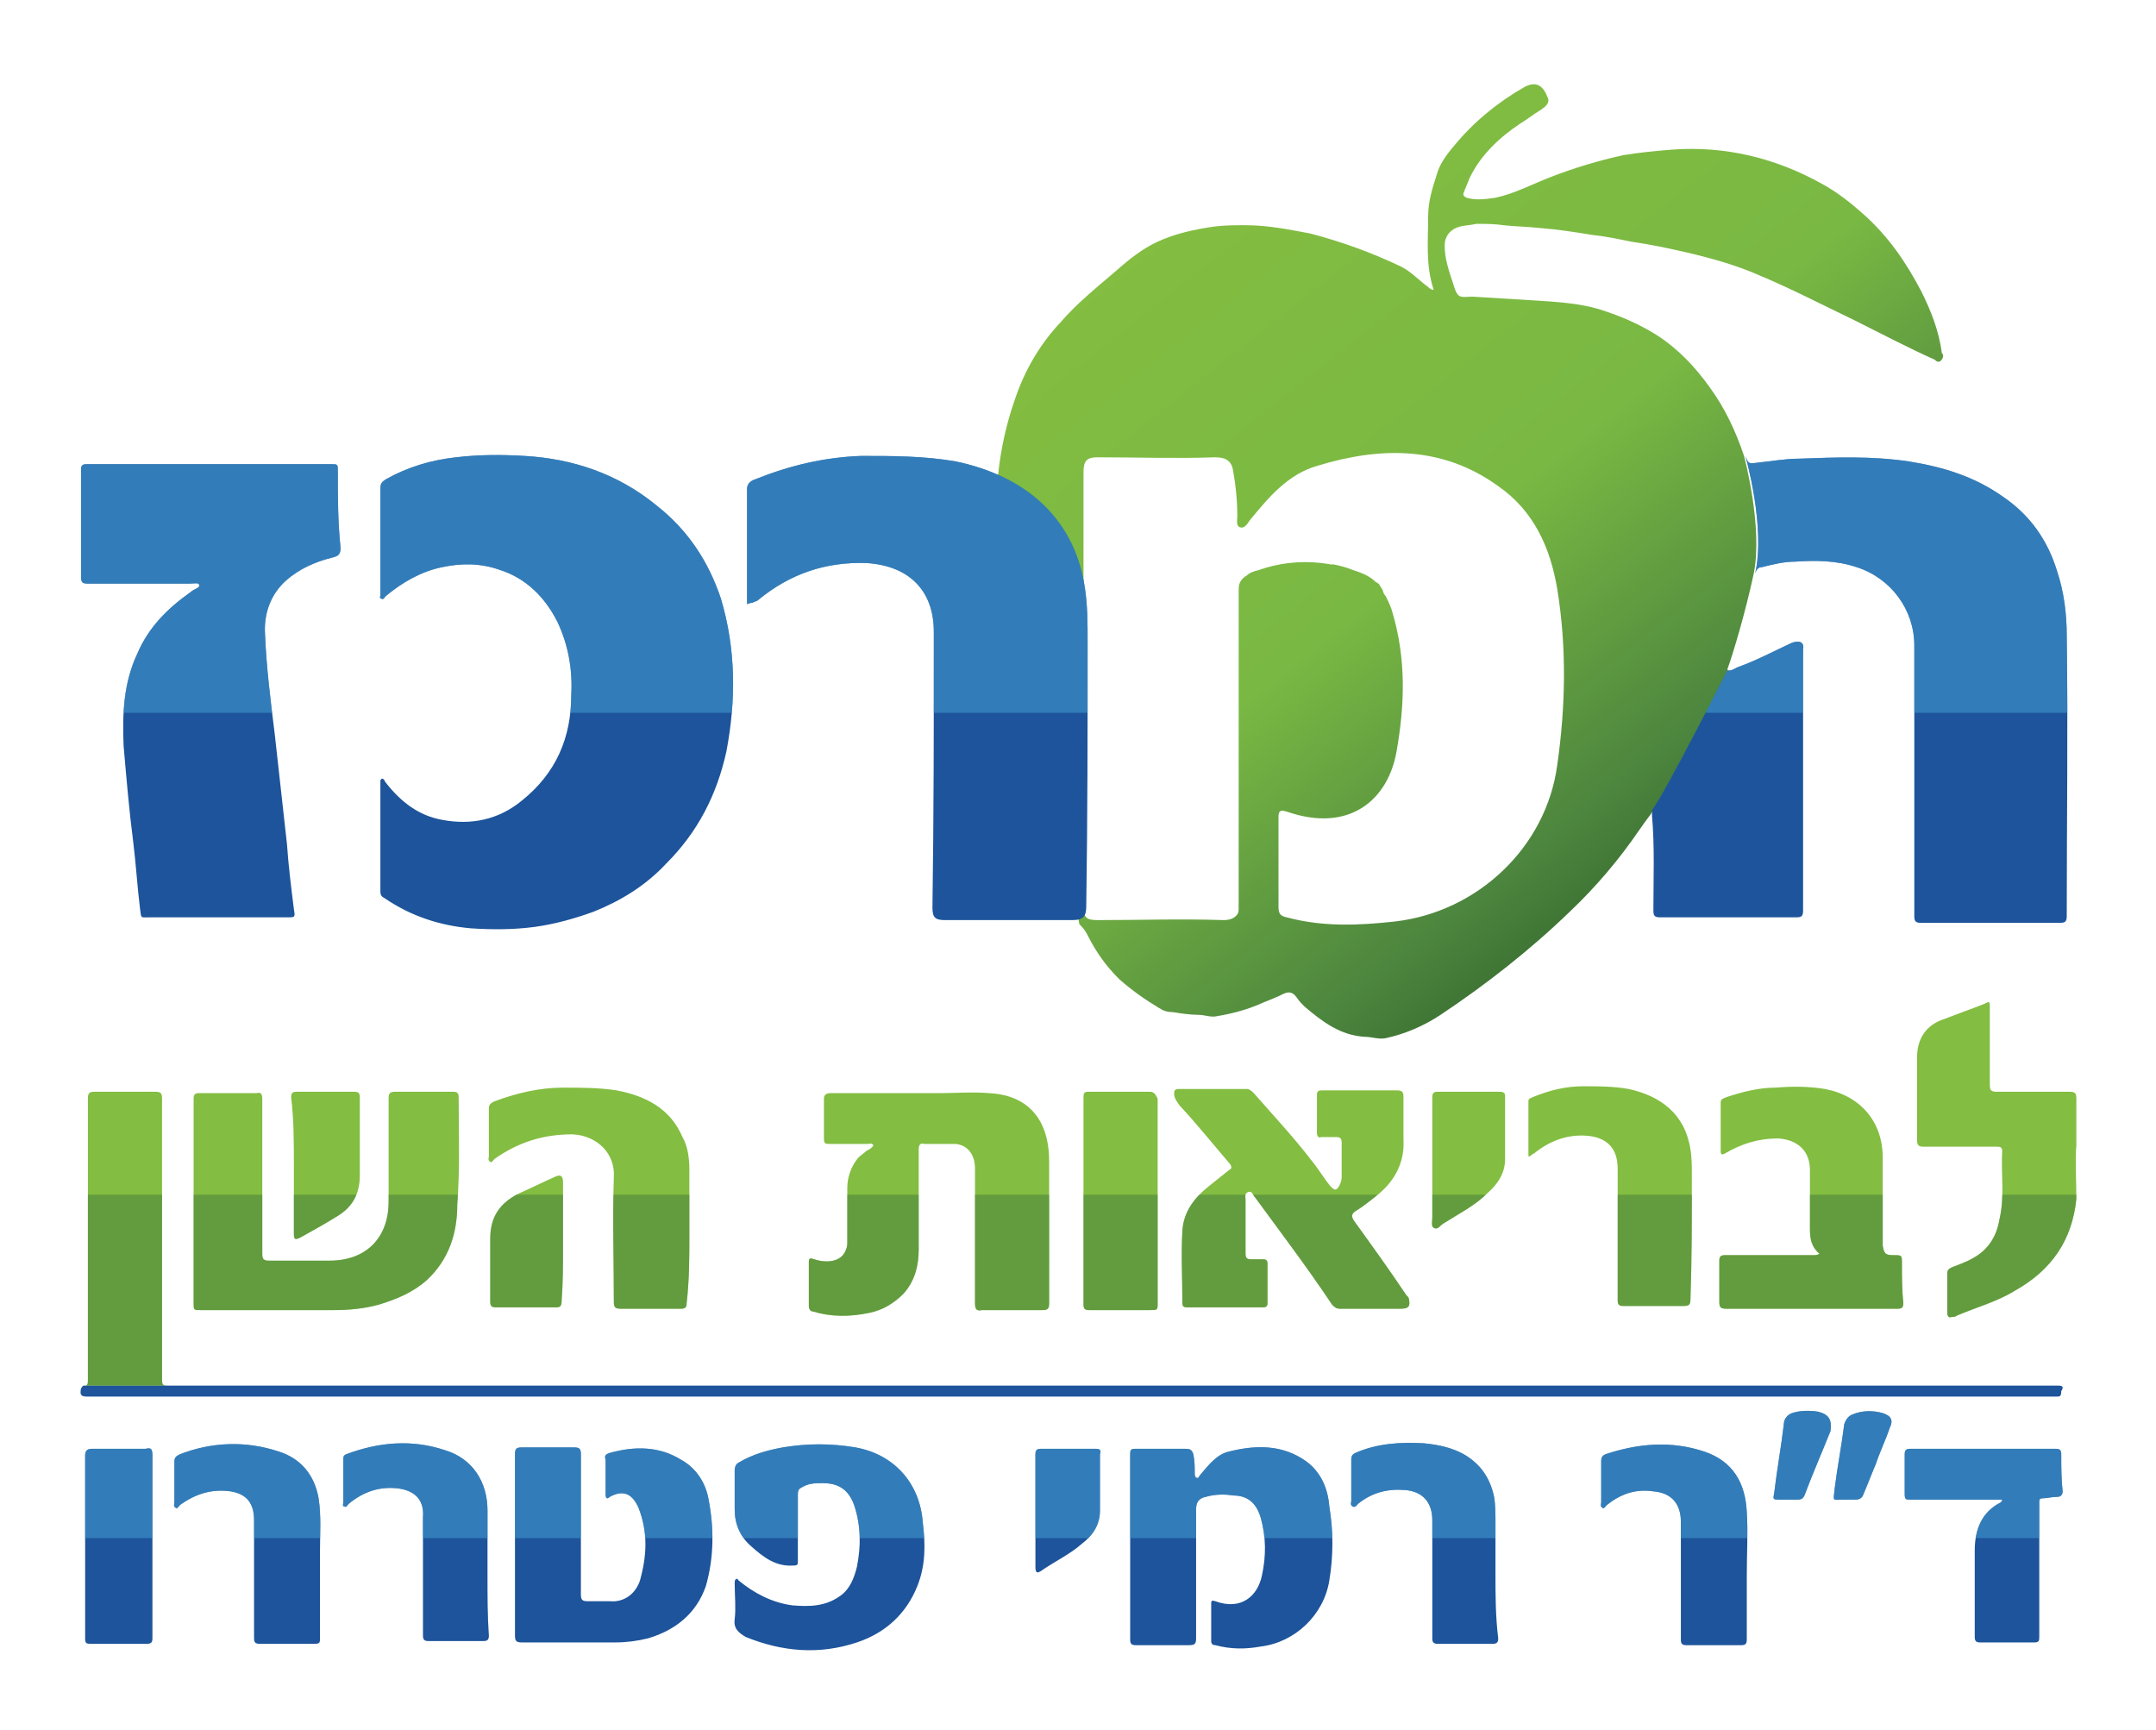
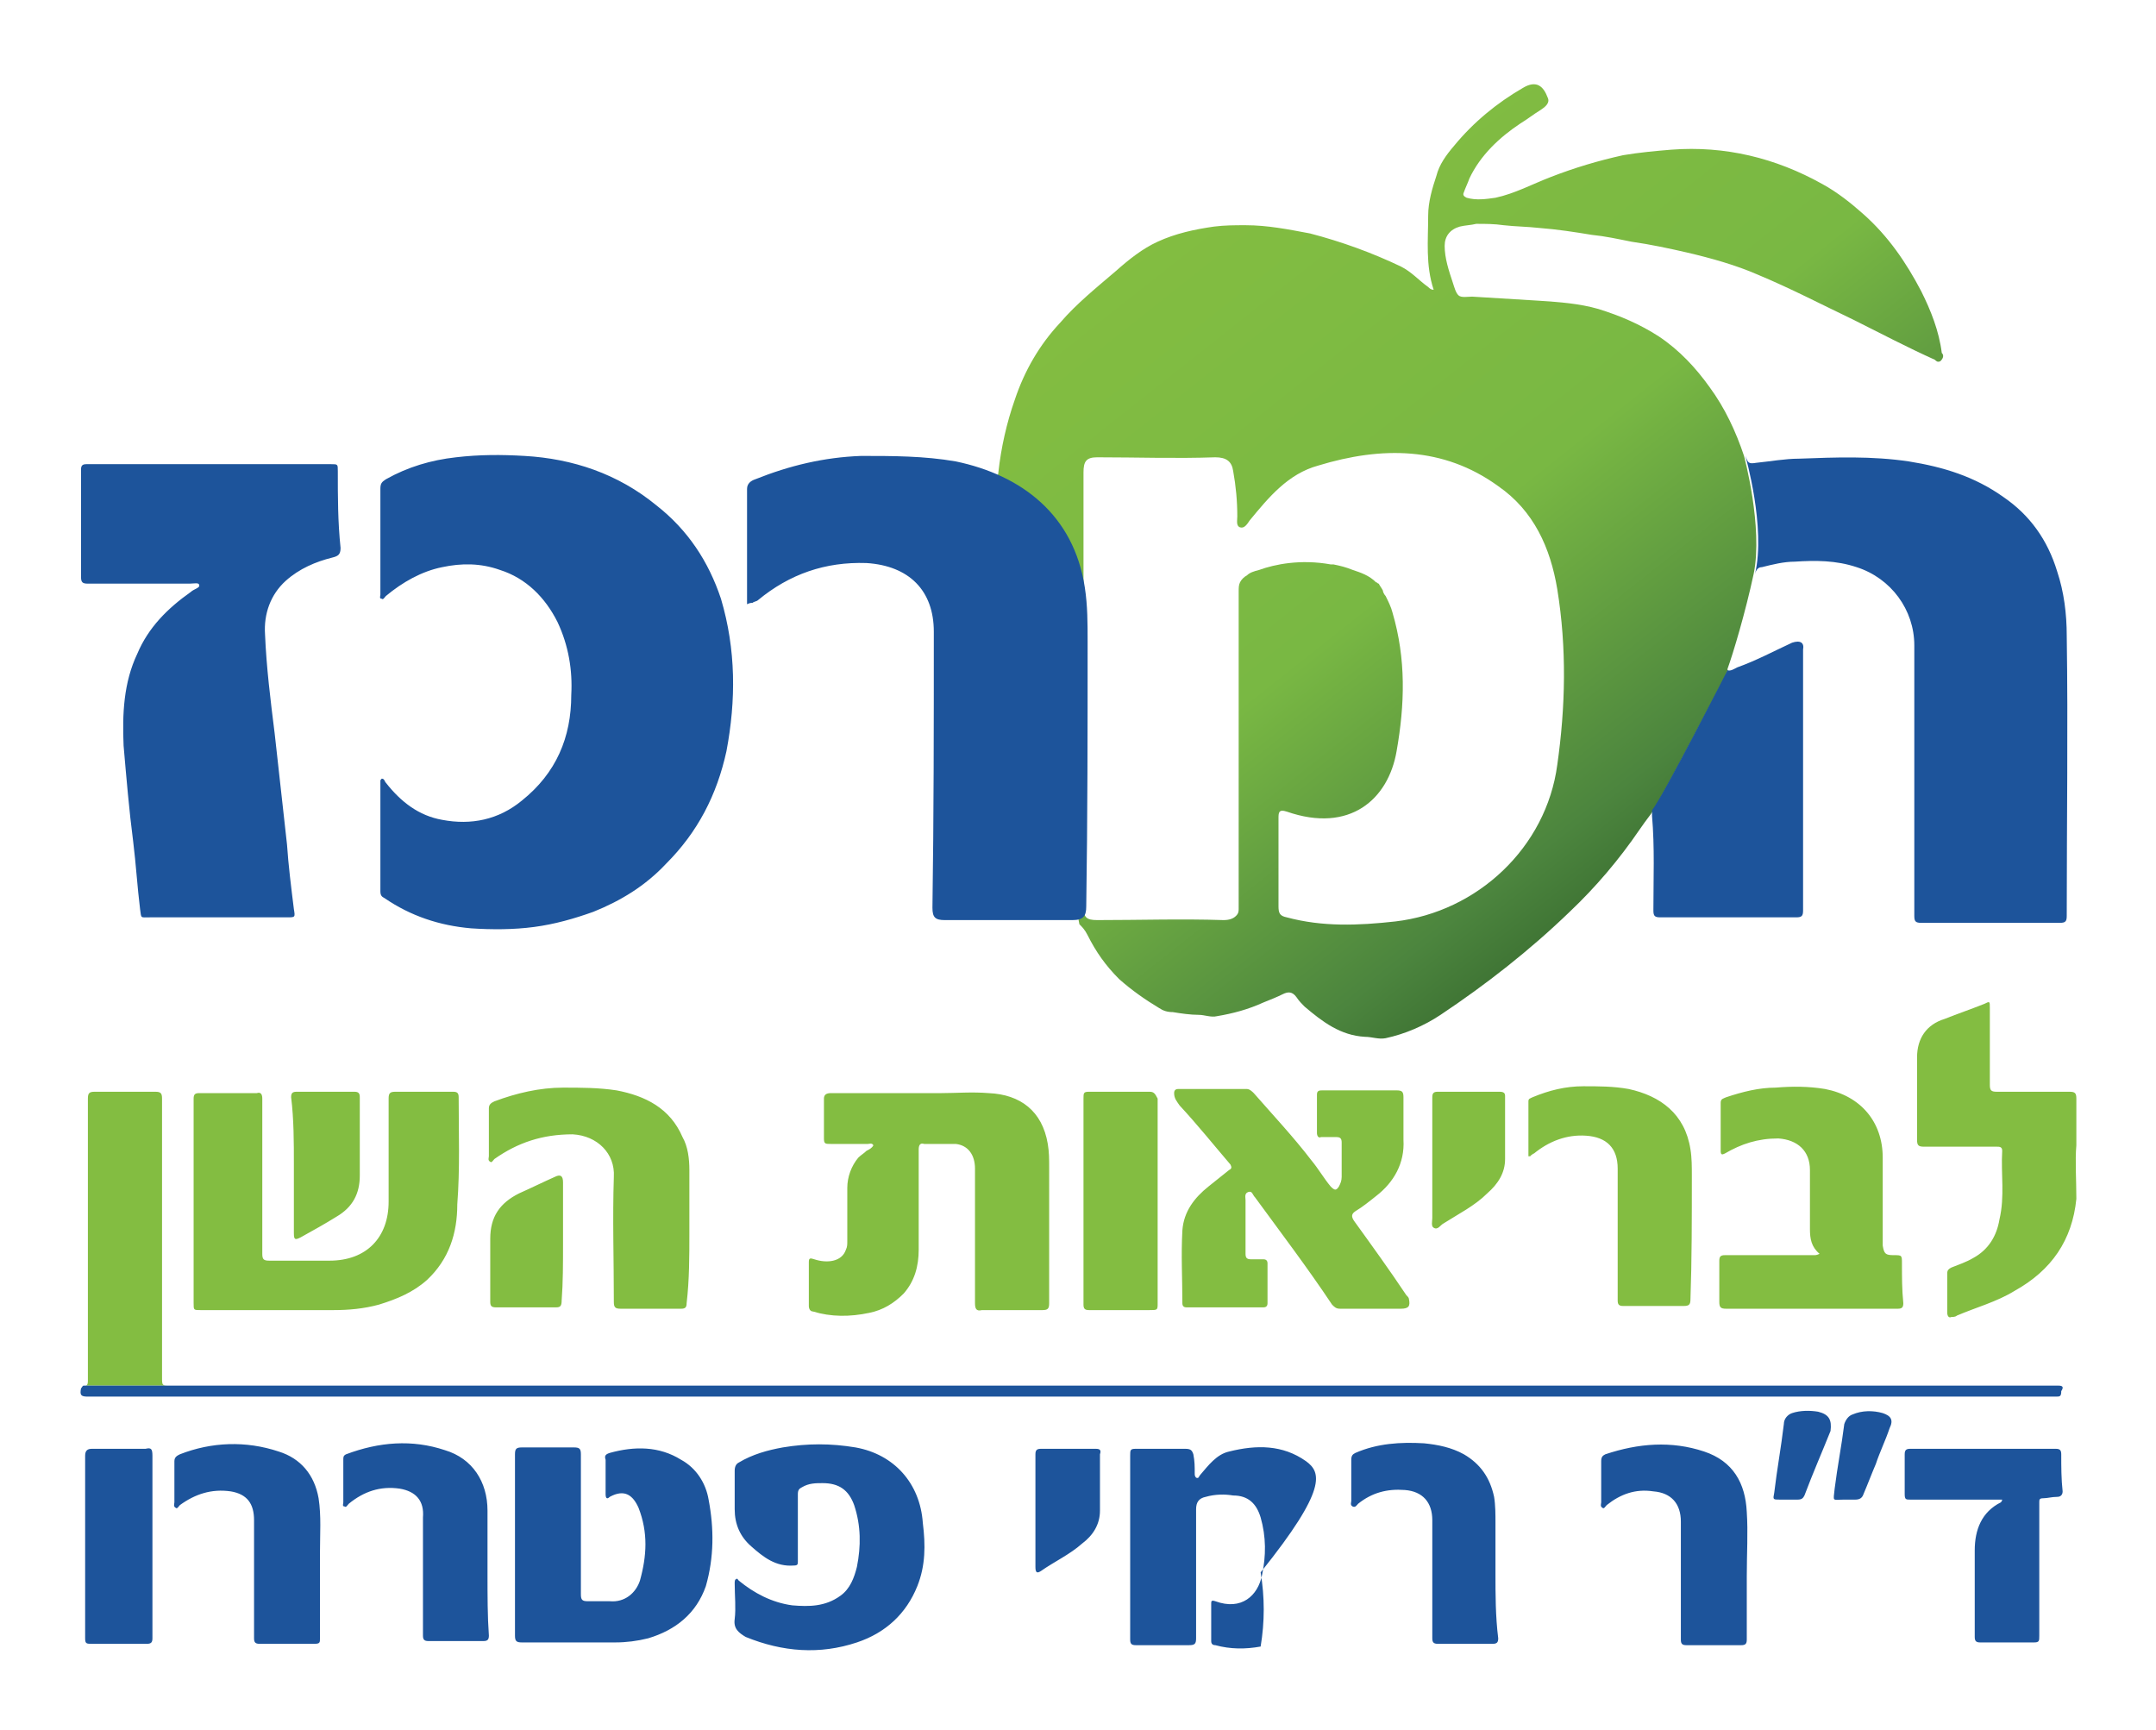
<svg xmlns="http://www.w3.org/2000/svg" xmlns:xlink="http://www.w3.org/1999/xlink" version="1.1" id="Layer_1" x="0px" y="0px" width="157px" height="126px" viewBox="83.5 -15 157 126" enable-background="new 83.5 -15 157 126" xml:space="preserve">
  <g>
-     <path fill="#1D549B" d="M119,99.6c0-1.5,0-3,0-4.6c0-2.1-1.1-3.8-3.1-4.4c-2.4-0.8-4.8-0.6-7.2,0.3c-0.2,0.1-0.2,0.2-0.2,0.4   c0,1,0,2.1,0,3.1c0,0.1-0.1,0.3,0.1,0.3c0.1,0.1,0.2-0.1,0.3-0.2c1.1-0.9,2.3-1.3,3.7-1.1c1.2,0.2,1.8,0.9,1.7,2.1   c0,2.9,0,5.7,0,8.6c0,0.3,0.1,0.4,0.4,0.4c1.3,0,2.7,0,4,0c0.3,0,0.4-0.1,0.4-0.4C119,102.7,119,101.2,119,99.6z M163.3,90.5   c-1.3,0-2.6,0-4,0c-0.3,0-0.4,0.1-0.4,0.4c0,1.3,0,2.7,0,4c0,1.4,0,2.8,0,4.2c0,0.4,0.1,0.5,0.4,0.3c1-0.7,2.1-1.2,3-2   c0.8-0.6,1.3-1.4,1.3-2.4c0-1.4,0-2.7,0-4.1C163.7,90.6,163.6,90.5,163.3,90.5z M133.1,91.3c-1.6-1-3.4-1-5.2-0.5   c-0.3,0.1-0.4,0.2-0.3,0.5c0,0.8,0,1.7,0,2.5c0,0.3,0.1,0.4,0.3,0.2c1.1-0.6,1.7-0.1,2.1,0.8c0.7,1.8,0.6,3.5,0.1,5.3   c-0.3,0.9-1.1,1.6-2.2,1.5c-0.5,0-1,0-1.6,0c-0.4,0-0.5-0.1-0.5-0.5c0-3.4,0-6.8,0-10.2c0-0.4-0.1-0.5-0.5-0.5c-1.3,0-2.6,0-3.8,0   c-0.4,0-0.5,0.1-0.5,0.5c0,2.2,0,4.4,0,6.6c0,2.2,0,4.4,0,6.6c0,0.4,0.1,0.5,0.5,0.5c2.3,0,4.6,0,6.8,0c0.8,0,1.6-0.1,2.4-0.3   c2-0.6,3.5-1.8,4.2-3.8c0.6-2.1,0.6-4.2,0.2-6.3C134.9,93,134.2,91.9,133.1,91.3z M145.8,90.4c-1.8-0.3-3.5-0.3-5.3,0   c-1.1,0.2-2.2,0.5-3.2,1.1c-0.2,0.1-0.3,0.3-0.3,0.6c0,0.9,0,1.9,0,2.8c0,1.1,0.4,2,1.2,2.7c0.9,0.8,1.8,1.5,3.1,1.4   c0.3,0,0.3-0.1,0.3-0.3c0-0.8,0-1.6,0-2.5c0-0.8,0-1.6,0-2.4c0-0.3,0.1-0.4,0.3-0.5c0.5-0.3,1-0.3,1.5-0.3c1.2,0,1.9,0.5,2.3,1.6   c0.5,1.5,0.5,3,0.2,4.5c-0.2,0.8-0.5,1.6-1.2,2.1c-1.1,0.8-2.3,0.8-3.5,0.7c-1.5-0.2-2.8-0.9-3.9-1.8c-0.1-0.1-0.1-0.2-0.2-0.1   c-0.1,0-0.1,0.2-0.1,0.3c0,0.9,0.1,1.8,0,2.6c-0.1,0.7,0.3,1,0.8,1.3c0,0,0,0,0,0c2.7,1.1,5.4,1.3,8.1,0.4c2.1-0.7,3.6-2.1,4.4-4.1   c0.6-1.5,0.6-3,0.4-4.6C150.5,93,148.6,90.9,145.8,90.4z M94.1,90.5c-1.3,0-2.6,0-3.9,0c-0.3,0-0.5,0.1-0.5,0.5c0,4.4,0,8.9,0,13.3   c0,0.4,0.1,0.4,0.5,0.4c1.3,0,2.6,0,4,0c0.3,0,0.4-0.1,0.4-0.4c0-2.2,0-4.4,0-6.6c0-2.2,0-4.4,0-6.7C94.6,90.5,94.5,90.4,94.1,90.5   z M106.7,94.1c-0.3-1.7-1.3-2.9-2.9-3.4c-2.4-0.8-4.9-0.7-7.2,0.2c-0.2,0.1-0.4,0.2-0.4,0.5c0,1,0,2,0,3c0,0.1-0.1,0.3,0.1,0.4   c0.1,0.1,0.2-0.1,0.3-0.2c1.1-0.8,2.3-1.2,3.7-1c1.2,0.2,1.7,0.9,1.7,2.1c0,2.9,0,5.7,0,8.6c0,0.3,0.1,0.4,0.4,0.4c1.3,0,2.6,0,4,0   c0.4,0,0.4-0.1,0.4-0.4c0-1.5,0-3.1,0-4.6c0-0.5,0-1,0-1.6C106.8,96.7,106.9,95.4,106.7,94.1z M215.9,87.8   c-0.6-0.1-1.3-0.1-1.9,0.1c-0.3,0.1-0.6,0.4-0.6,0.8c-0.2,1.7-0.5,3.3-0.7,5c-0.1,0.5-0.1,0.5,0.4,0.5c0.2,0,0.4,0,0.6,0   c0.2,0,0.4,0,0.7,0c0.3,0,0.4-0.1,0.5-0.3c0.6-1.6,1.3-3.2,1.9-4.7C216.9,88.4,216.7,88,215.9,87.8z M220.6,87.9   c-0.7-0.2-1.5-0.2-2.2,0.1c-0.3,0.1-0.5,0.4-0.6,0.7c-0.2,1.6-0.5,3.1-0.7,4.7c-0.1,1-0.2,0.8,0.7,0.8c0.1,0,0.2,0,0.2,0   c0.2,0,0.4,0,0.6,0c0.3,0,0.5-0.1,0.6-0.4c0.3-0.7,0.6-1.5,0.9-2.2c0.3-0.9,0.7-1.7,1-2.6C221.4,88.4,221.2,88.1,220.6,87.9z    M233.6,90.9c0-0.3-0.1-0.4-0.4-0.4c-3.5,0-7.1,0-10.6,0c-0.3,0-0.4,0.1-0.4,0.4c0,1,0,1.9,0,2.9c0,0.4,0.1,0.4,0.4,0.4   c2.1,0,4.2,0,6.3,0c0.1,0,0.3,0,0.4,0c0,0.1-0.1,0.2-0.1,0.2c-1.4,0.7-1.9,2-1.9,3.5c0,2.1,0,4.2,0,6.3c0,0.3,0.1,0.4,0.4,0.4   c1.3,0,2.6,0,3.9,0c0.4,0,0.4-0.1,0.4-0.5c0-2.8,0-5.6,0-8.4c0-0.4,0-0.9,0-1.3c0-0.2,0-0.3,0.3-0.3c0.3,0,0.6-0.1,1-0.1   c0.3,0,0.4-0.2,0.4-0.4C233.6,92.7,233.6,91.8,233.6,90.9z M210.7,95.1c-0.1-2.1-1-3.7-3.1-4.4c-2.4-0.8-4.8-0.6-7.2,0.2   c-0.2,0.1-0.3,0.2-0.3,0.5c0,1,0,2,0,3c0,0.1-0.1,0.3,0.1,0.4c0.1,0.1,0.2-0.1,0.3-0.2c1-0.8,2.1-1.2,3.4-1c1.3,0.1,2,0.9,2,2.2   c0,2.9,0,5.7,0,8.6c0,0.3,0.1,0.4,0.4,0.4c1.3,0,2.7,0,4,0c0.3,0,0.4-0.1,0.4-0.4c0-1.5,0-3.1,0-4.6   C210.7,98.1,210.8,96.6,210.7,95.1z M178.6,91.4c-1.7-1.2-3.6-1.2-5.6-0.7c-0.9,0.2-1.5,1-2.1,1.7c-0.1,0.1-0.1,0.3-0.3,0.2   c-0.1-0.1-0.1-0.2-0.1-0.3c0-0.5,0-0.9-0.1-1.4c-0.1-0.3-0.2-0.4-0.6-0.4c-1.2,0-2.4,0-3.6,0c-0.4,0-0.4,0.1-0.4,0.5   c0,2.2,0,4.4,0,6.7c0,2.2,0,4.4,0,6.7c0,0.3,0.1,0.4,0.4,0.4c1.3,0,2.6,0,3.9,0c0.4,0,0.5-0.1,0.5-0.5c0-3.1,0-6.3,0-9.4   c0-0.5,0.2-0.8,0.7-0.9c0.7-0.2,1.4-0.2,2-0.1c1.1,0,1.7,0.6,2,1.6c0.4,1.4,0.4,2.8,0.1,4.2c-0.3,1.5-1.5,2.6-3.4,1.9   c-0.3-0.1-0.3,0-0.3,0.2c0,0.9,0,1.8,0,2.7c0,0.2,0.1,0.3,0.3,0.3c1.1,0.3,2.2,0.3,3.3,0.1c2.5-0.3,4.6-2.3,5-4.8   c0.3-1.8,0.3-3.6,0-5.4C180.2,93.4,179.7,92.2,178.6,91.4z M192.4,99.6c0-1.2,0-2.4,0-3.7c0-0.6,0-1.3-0.1-1.9   c-0.3-1.4-1-2.4-2.2-3.1c-0.9-0.5-1.9-0.7-2.9-0.8c-1.7-0.1-3.4,0-5,0.7c-0.2,0.1-0.3,0.2-0.3,0.5c0,1,0,2,0,3   c0,0.1-0.1,0.3,0.1,0.4c0.2,0.1,0.3-0.1,0.4-0.2c1-0.8,2.1-1.1,3.4-1c1.3,0.1,2,0.9,2,2.2c0,2.9,0,5.7,0,8.6c0,0.3,0.1,0.4,0.4,0.4   c1.3,0,2.7,0,4,0c0.3,0,0.4-0.1,0.4-0.4C192.4,102.7,192.4,101.1,192.4,99.6z" />
-     <path fill="none" d="M209.3,33.9c0,0,0.1-0.2,0.1-0.4c0,0,0,0.1,0,0.1C209.3,33.6,209.3,33.7,209.3,33.9z" />
-     <path fill="none" d="M196.7,29.4c0,0,0-0.1,0-0.1c-0.3-0.3,0-0.8-0.3-1.2c-0.1-0.1,0-0.4-0.1-0.7c-0.1-0.3-0.2-0.5-0.3-0.8   c-0.2-0.7-0.4-1.4-0.7-2c-0.1-0.2-0.3-0.4-0.4-0.7c0-0.3-0.2-0.5-0.4-0.7c-0.6-0.8-1.1-1.6-1.9-2.2c-0.9-0.7-1.8-1.2-2.8-1.6   c-0.4-0.2-0.8-0.3-1.2-0.4c-0.4-0.1-0.9-0.2-1.3-0.3c-0.7-0.1-1.5-0.2-2.2-0.3c-0.8-0.1-1.6-0.1-2.4,0.1c-0.9,0.2-2,0.2-2.9,0.6   c-0.5,0.2-1,0.3-1.5,0.6c-0.9,0.5-1.8,1.2-2.5,2c-0.5,0.7-1.1,1.3-1.8,1.9c-0.3,0.2-0.4,0.1-0.5-0.1c-0.1-0.2-0.1-0.3-0.1-0.5   c0-0.3,0-0.6,0-0.9c-0.1-1-0.1-2-0.4-2.9c-0.1-0.4-0.2-0.6-0.6-0.6c-3.1,0-6.3,0-9.4,0c-0.5,0-0.5,0.1-0.5,0.5c0,5.3,0,10.6,0,15.9   c0,5.4,0,10.7,0,16.1c0,0.3,0.1,0.4,0.4,0.4c3.3,0,6.7,0,10,0c0.4,0,0.5-0.1,0.5-0.5c0-7.7,0-15.5,0-23.2c0-0.2,0-0.3,0.1-0.5   c0.4-0.6,0.9-0.9,1.5-1c0.2,0,0.5,0,0.7-0.1c0.6-0.1,1.1-0.4,1.7-0.4c1.1,0.1,2.2-0.1,3.3,0.2c1,0.3,2,0.5,2.7,1.2   c0.2,0.1,0.3,0.3,0.4,0.5c0.2,0.4,0.5,0.8,0.6,1.2c0.1,0.4,0.3,0.8,0.4,1.2c0.1,0.4,0.1,0.8,0.2,1.1c0.2,0.6-0.1,1.2,0.3,1.7   c-0.1,1.6,0.2,3.2-0.2,4.8c-0.1,0.4,0,0.9-0.1,1.3c-0.2,0.8-0.4,1.5-0.6,2.3c-0.3,0.8-0.9,1.4-1.5,2c-0.3,0.3-0.8,0.3-1,0.6   c-0.5,0.5-1.2,0.3-1.8,0.7c-0.7-0.2-1.5,0.1-2.2-0.1c-0.4-0.1-0.7-0.3-1.1-0.4c-0.1,0-0.1-0.2-0.3-0.2c-0.1,0.1-0.1,0.2-0.1,0.3   c0,2.2,0,4.4,0,6.5c0,0.4,0.2,0.5,0.5,0.6c0.4,0.1,0.8,0,1.1,0.1c0.5,0.2,1,0,1.5,0.4c1.6-0.1,3.2,0.2,4.8-0.2   c0.5-0.1,1-0.2,1.5-0.3c0.2,0,0.5,0,0.7-0.1c0.6-0.3,1.3-0.4,1.9-0.7c0.6-0.3,1.3-0.6,1.9-0.9c0.6-0.3,1.1-0.8,1.6-1.2   c1.1-0.9,1.9-2,2.6-3.2c0.2-0.4,0.5-0.8,0.7-1.3c0.3-0.7,0.4-1.4,0.8-2.1c0.1-0.2,0.2-0.5,0.2-0.7c0.1-0.5,0.1-1,0.2-1.5   c0.1-0.6,0.2-1.2,0.2-1.8c0-2.2,0-4.4,0-6.6C196.8,30.7,196.6,30.1,196.7,29.4z" />
+     <path fill="#1D549B" d="M119,99.6c0-1.5,0-3,0-4.6c0-2.1-1.1-3.8-3.1-4.4c-2.4-0.8-4.8-0.6-7.2,0.3c-0.2,0.1-0.2,0.2-0.2,0.4   c0,1,0,2.1,0,3.1c0,0.1-0.1,0.3,0.1,0.3c0.1,0.1,0.2-0.1,0.3-0.2c1.1-0.9,2.3-1.3,3.7-1.1c1.2,0.2,1.8,0.9,1.7,2.1   c0,2.9,0,5.7,0,8.6c0,0.3,0.1,0.4,0.4,0.4c1.3,0,2.7,0,4,0c0.3,0,0.4-0.1,0.4-0.4C119,102.7,119,101.2,119,99.6z M163.3,90.5   c-1.3,0-2.6,0-4,0c-0.3,0-0.4,0.1-0.4,0.4c0,1.3,0,2.7,0,4c0,1.4,0,2.8,0,4.2c0,0.4,0.1,0.5,0.4,0.3c1-0.7,2.1-1.2,3-2   c0.8-0.6,1.3-1.4,1.3-2.4c0-1.4,0-2.7,0-4.1C163.7,90.6,163.6,90.5,163.3,90.5z M133.1,91.3c-1.6-1-3.4-1-5.2-0.5   c-0.3,0.1-0.4,0.2-0.3,0.5c0,0.8,0,1.7,0,2.5c0,0.3,0.1,0.4,0.3,0.2c1.1-0.6,1.7-0.1,2.1,0.8c0.7,1.8,0.6,3.5,0.1,5.3   c-0.3,0.9-1.1,1.6-2.2,1.5c-0.5,0-1,0-1.6,0c-0.4,0-0.5-0.1-0.5-0.5c0-3.4,0-6.8,0-10.2c0-0.4-0.1-0.5-0.5-0.5c-1.3,0-2.6,0-3.8,0   c-0.4,0-0.5,0.1-0.5,0.5c0,2.2,0,4.4,0,6.6c0,2.2,0,4.4,0,6.6c0,0.4,0.1,0.5,0.5,0.5c2.3,0,4.6,0,6.8,0c0.8,0,1.6-0.1,2.4-0.3   c2-0.6,3.5-1.8,4.2-3.8c0.6-2.1,0.6-4.2,0.2-6.3C134.9,93,134.2,91.9,133.1,91.3z M145.8,90.4c-1.8-0.3-3.5-0.3-5.3,0   c-1.1,0.2-2.2,0.5-3.2,1.1c-0.2,0.1-0.3,0.3-0.3,0.6c0,0.9,0,1.9,0,2.8c0,1.1,0.4,2,1.2,2.7c0.9,0.8,1.8,1.5,3.1,1.4   c0.3,0,0.3-0.1,0.3-0.3c0-0.8,0-1.6,0-2.5c0-0.8,0-1.6,0-2.4c0-0.3,0.1-0.4,0.3-0.5c0.5-0.3,1-0.3,1.5-0.3c1.2,0,1.9,0.5,2.3,1.6   c0.5,1.5,0.5,3,0.2,4.5c-0.2,0.8-0.5,1.6-1.2,2.1c-1.1,0.8-2.3,0.8-3.5,0.7c-1.5-0.2-2.8-0.9-3.9-1.8c-0.1-0.1-0.1-0.2-0.2-0.1   c-0.1,0-0.1,0.2-0.1,0.3c0,0.9,0.1,1.8,0,2.6c-0.1,0.7,0.3,1,0.8,1.3c0,0,0,0,0,0c2.7,1.1,5.4,1.3,8.1,0.4c2.1-0.7,3.6-2.1,4.4-4.1   c0.6-1.5,0.6-3,0.4-4.6C150.5,93,148.6,90.9,145.8,90.4z M94.1,90.5c-1.3,0-2.6,0-3.9,0c-0.3,0-0.5,0.1-0.5,0.5c0,4.4,0,8.9,0,13.3   c0,0.4,0.1,0.4,0.5,0.4c1.3,0,2.6,0,4,0c0.3,0,0.4-0.1,0.4-0.4c0-2.2,0-4.4,0-6.6c0-2.2,0-4.4,0-6.7C94.6,90.5,94.5,90.4,94.1,90.5   z M106.7,94.1c-0.3-1.7-1.3-2.9-2.9-3.4c-2.4-0.8-4.9-0.7-7.2,0.2c-0.2,0.1-0.4,0.2-0.4,0.5c0,1,0,2,0,3c0,0.1-0.1,0.3,0.1,0.4   c0.1,0.1,0.2-0.1,0.3-0.2c1.1-0.8,2.3-1.2,3.7-1c1.2,0.2,1.7,0.9,1.7,2.1c0,2.9,0,5.7,0,8.6c0,0.3,0.1,0.4,0.4,0.4c1.3,0,2.6,0,4,0   c0.4,0,0.4-0.1,0.4-0.4c0-1.5,0-3.1,0-4.6c0-0.5,0-1,0-1.6C106.8,96.7,106.9,95.4,106.7,94.1z M215.9,87.8   c-0.6-0.1-1.3-0.1-1.9,0.1c-0.3,0.1-0.6,0.4-0.6,0.8c-0.2,1.7-0.5,3.3-0.7,5c-0.1,0.5-0.1,0.5,0.4,0.5c0.2,0,0.4,0,0.6,0   c0.2,0,0.4,0,0.7,0c0.3,0,0.4-0.1,0.5-0.3c0.6-1.6,1.3-3.2,1.9-4.7C216.9,88.4,216.7,88,215.9,87.8z M220.6,87.9   c-0.7-0.2-1.5-0.2-2.2,0.1c-0.3,0.1-0.5,0.4-0.6,0.7c-0.2,1.6-0.5,3.1-0.7,4.7c-0.1,1-0.2,0.8,0.7,0.8c0.1,0,0.2,0,0.2,0   c0.2,0,0.4,0,0.6,0c0.3,0,0.5-0.1,0.6-0.4c0.3-0.7,0.6-1.5,0.9-2.2c0.3-0.9,0.7-1.7,1-2.6C221.4,88.4,221.2,88.1,220.6,87.9z    M233.6,90.9c0-0.3-0.1-0.4-0.4-0.4c-3.5,0-7.1,0-10.6,0c-0.3,0-0.4,0.1-0.4,0.4c0,1,0,1.9,0,2.9c0,0.4,0.1,0.4,0.4,0.4   c2.1,0,4.2,0,6.3,0c0.1,0,0.3,0,0.4,0c0,0.1-0.1,0.2-0.1,0.2c-1.4,0.7-1.9,2-1.9,3.5c0,2.1,0,4.2,0,6.3c0,0.3,0.1,0.4,0.4,0.4   c1.3,0,2.6,0,3.9,0c0.4,0,0.4-0.1,0.4-0.5c0-2.8,0-5.6,0-8.4c0-0.4,0-0.9,0-1.3c0-0.2,0-0.3,0.3-0.3c0.3,0,0.6-0.1,1-0.1   c0.3,0,0.4-0.2,0.4-0.4C233.6,92.7,233.6,91.8,233.6,90.9z M210.7,95.1c-0.1-2.1-1-3.7-3.1-4.4c-2.4-0.8-4.8-0.6-7.2,0.2   c-0.2,0.1-0.3,0.2-0.3,0.5c0,1,0,2,0,3c0,0.1-0.1,0.3,0.1,0.4c0.1,0.1,0.2-0.1,0.3-0.2c1-0.8,2.1-1.2,3.4-1c1.3,0.1,2,0.9,2,2.2   c0,2.9,0,5.7,0,8.6c0,0.3,0.1,0.4,0.4,0.4c1.3,0,2.7,0,4,0c0.3,0,0.4-0.1,0.4-0.4c0-1.5,0-3.1,0-4.6   C210.7,98.1,210.8,96.6,210.7,95.1z M178.6,91.4c-1.7-1.2-3.6-1.2-5.6-0.7c-0.9,0.2-1.5,1-2.1,1.7c-0.1,0.1-0.1,0.3-0.3,0.2   c-0.1-0.1-0.1-0.2-0.1-0.3c0-0.5,0-0.9-0.1-1.4c-0.1-0.3-0.2-0.4-0.6-0.4c-1.2,0-2.4,0-3.6,0c-0.4,0-0.4,0.1-0.4,0.5   c0,2.2,0,4.4,0,6.7c0,2.2,0,4.4,0,6.7c0,0.3,0.1,0.4,0.4,0.4c1.3,0,2.6,0,3.9,0c0.4,0,0.5-0.1,0.5-0.5c0-3.1,0-6.3,0-9.4   c0-0.5,0.2-0.8,0.7-0.9c0.7-0.2,1.4-0.2,2-0.1c1.1,0,1.7,0.6,2,1.6c0.4,1.4,0.4,2.8,0.1,4.2c-0.3,1.5-1.5,2.6-3.4,1.9   c-0.3-0.1-0.3,0-0.3,0.2c0,0.9,0,1.8,0,2.7c0,0.2,0.1,0.3,0.3,0.3c1.1,0.3,2.2,0.3,3.3,0.1c0.3-1.8,0.3-3.6,0-5.4C180.2,93.4,179.7,92.2,178.6,91.4z M192.4,99.6c0-1.2,0-2.4,0-3.7c0-0.6,0-1.3-0.1-1.9   c-0.3-1.4-1-2.4-2.2-3.1c-0.9-0.5-1.9-0.7-2.9-0.8c-1.7-0.1-3.4,0-5,0.7c-0.2,0.1-0.3,0.2-0.3,0.5c0,1,0,2,0,3   c0,0.1-0.1,0.3,0.1,0.4c0.2,0.1,0.3-0.1,0.4-0.2c1-0.8,2.1-1.1,3.4-1c1.3,0.1,2,0.9,2,2.2c0,2.9,0,5.7,0,8.6c0,0.3,0.1,0.4,0.4,0.4   c1.3,0,2.7,0,4,0c0.3,0,0.4-0.1,0.4-0.4C192.4,102.7,192.4,101.1,192.4,99.6z" />
    <path fill="#83BD41" d="M159.9,70c0-0.6,0-1.1-0.1-1.7c-0.4-2.4-2-3.6-4.3-3.7c-1.2-0.1-2.4,0-3.5,0c-2.7,0-5.4,0-8,0   c-0.3,0-0.5,0.1-0.5,0.4c0,1,0,1.9,0,2.9c0,0.4,0.1,0.4,0.5,0.4c0.9,0,1.8,0,2.7,0c0.1,0,0.3-0.1,0.4,0.1c-0.1,0.2-0.3,0.3-0.5,0.4   c-0.2,0.2-0.4,0.3-0.6,0.5c-0.5,0.6-0.8,1.4-0.8,2.2c0,1.3,0,2.6,0,3.9c0,0.2,0,0.4-0.1,0.6c-0.3,0.9-1.4,1-2.3,0.7   c-0.3-0.1-0.4-0.1-0.4,0.2c0,1.1,0,2.1,0,3.2c0,0.2,0.1,0.4,0.3,0.4c1.3,0.4,2.7,0.4,4.1,0.1c1-0.2,1.8-0.7,2.5-1.4   c0.8-0.9,1.1-2,1.1-3.2c0-2.4,0-4.9,0-7.3c0-0.3,0.1-0.5,0.4-0.4c0.5,0,1,0,1.4,0c0.3,0,0.6,0,0.9,0c0.9,0.1,1.4,0.8,1.4,1.8   c0,3.3,0,6.5,0,9.8c0,0.4,0.1,0.6,0.5,0.5c1.5,0,2.9,0,4.4,0c0.4,0,0.5-0.1,0.5-0.5C159.9,76.6,159.9,73.3,159.9,70z M133.7,74.8   c0-1.5,0-3,0-4.6c0-0.8-0.1-1.7-0.5-2.4c-0.9-2.1-2.7-3-4.8-3.4c-1.3-0.2-2.6-0.2-3.9-0.2c-1.7,0-3.4,0.4-5,1   c-0.2,0.1-0.4,0.2-0.4,0.5c0,1.2,0,2.4,0,3.5c0,0.1-0.1,0.3,0.1,0.4c0.1,0.1,0.2-0.1,0.3-0.2c1.7-1.2,3.5-1.8,5.7-1.8   c1.8,0.1,3.1,1.4,3,3.1c-0.1,3,0,6,0,9.1c0,0.4,0.1,0.5,0.5,0.5c1.5,0,3,0,4.4,0c0.3,0,0.4-0.1,0.4-0.4   C133.7,78.2,133.7,76.5,133.7,74.8C133.7,74.8,133.7,74.8,133.7,74.8z M124.5,75.5c0-1.5,0-2.9,0-4.4c0-0.5-0.2-0.6-0.6-0.4   c-0.9,0.4-1.7,0.8-2.6,1.2c-1.4,0.7-2.1,1.7-2.1,3.3c0,1.5,0,3.1,0,4.6c0,0.3,0.1,0.4,0.4,0.4c1.5,0,2.9,0,4.4,0   c0.3,0,0.4-0.1,0.4-0.5C124.5,78.4,124.5,77,124.5,75.5z M104.9,69.8c0,1.7,0,3.3,0,5c0,0.5,0.1,0.5,0.5,0.3c0.9-0.5,1.8-1,2.6-1.5   c1.2-0.7,1.7-1.7,1.7-3c0-1.9,0-3.8,0-5.7c0-0.3-0.1-0.4-0.4-0.4c-1.4,0-2.8,0-4.2,0c-0.3,0-0.4,0.1-0.4,0.4   C104.9,66.5,104.9,68.2,104.9,69.8z M116.9,64.9c0-0.3-0.1-0.4-0.4-0.4c-1.4,0-2.8,0-4.2,0c-0.4,0-0.5,0.1-0.5,0.5c0,2.5,0,5,0,7.5   c0,2.6-1.6,4.3-4.3,4.3c-1.5,0-2.9,0-4.4,0c-0.4,0-0.5-0.1-0.5-0.5c0-3.8,0-7.6,0-11.3c0-0.3-0.1-0.5-0.4-0.4c-1.4,0-2.8,0-4.2,0   c-0.3,0-0.4,0.1-0.4,0.4c0,2.5,0,5,0,7.5c0,2.5,0,4.9,0,7.4c0,0.5,0,0.5,0.5,0.5c3.2,0,6.5,0,9.7,0c1.1,0,2.2-0.1,3.3-0.4   c1.3-0.4,2.5-0.9,3.5-1.8c1.6-1.5,2.2-3.4,2.2-5.5C117,70.1,116.9,67.5,116.9,64.9z M95.3,85.3c0-6.8,0-13.5,0-20.3   c0-0.4-0.1-0.5-0.5-0.5c-1.5,0-2.9,0-4.4,0c-0.4,0-0.5,0.1-0.5,0.5c0,6,0,11.9,0,17.9c0,0.9,0,1.8,0,2.6c0,0.2,0,0.4-0.2,0.4h6.2   C95.3,85.9,95.3,85.9,95.3,85.3z M185.9,79.3c-1.2-1.8-2.5-3.6-3.8-5.4c-0.2-0.3-0.2-0.5,0.1-0.7c0.5-0.3,1-0.7,1.5-1.1   c1.3-1,2.1-2.4,2-4.1c0-1,0-2.1,0-3.1c0-0.4-0.1-0.5-0.5-0.5c-0.9,0-1.8,0-2.6,0c0,0,0,0,0,0c-0.9,0-1.9,0-2.8,0   c-0.2,0-0.4,0-0.4,0.3c0,0.9,0,1.9,0,2.8c0,0.2,0.1,0.4,0.3,0.3c0.4,0,0.7,0,1.1,0c0.3,0,0.4,0.1,0.4,0.4c0,0.8,0,1.7,0,2.5   c0,0.3-0.1,0.5-0.2,0.7c-0.2,0.3-0.3,0.3-0.6,0c-0.5-0.6-0.9-1.3-1.4-1.9c-1.3-1.7-2.8-3.3-4.2-4.9c-0.1-0.1-0.3-0.3-0.5-0.3   c-1.7,0-3.3,0-5,0c-0.2,0-0.3,0.1-0.3,0.3c0,0.4,0.2,0.6,0.4,0.9c1.3,1.4,2.5,2.9,3.7,4.3c0.1,0.2,0.1,0.3-0.1,0.4   c-0.5,0.4-1,0.8-1.5,1.2c-1,0.8-1.8,1.8-1.9,3.2c-0.1,1.8,0,3.5,0,5.3c0,0.2,0.1,0.3,0.3,0.3c1.9,0,3.7,0,5.6,0   c0.2,0,0.3-0.1,0.3-0.3c0-1,0-1.9,0-2.9c0-0.2-0.1-0.3-0.3-0.3c-0.3,0-0.6,0-0.9,0c-0.3,0-0.4-0.1-0.4-0.4c0-1.3,0-2.6,0-3.9   c0-0.2-0.1-0.5,0.2-0.6c0.3-0.1,0.3,0.2,0.5,0.4c1.9,2.6,3.8,5.1,5.6,7.8c0.2,0.2,0.3,0.3,0.6,0.3c1.5,0,2.9,0,4.4,0   c0.6,0,0.7-0.2,0.6-0.7C186.1,79.5,186,79.4,185.9,79.3z M167.2,64.5c-1.5,0-3,0-4.4,0c-0.4,0-0.4,0.1-0.4,0.5c0,2.5,0,5,0,7.5   c0,0,0,0,0,0c0,2.5,0,5,0,7.5c0,0.3,0.1,0.4,0.4,0.4c1.5,0,2.9,0,4.4,0c0.6,0,0.6,0,0.6-0.5c0-5,0-9.9,0-14.9   C167.6,64.6,167.5,64.5,167.2,64.5z M234.7,68.4c0-1.3,0-2.3,0-3.4c0-0.4-0.1-0.5-0.5-0.5c-1.8,0-3.5,0-5.3,0   c-0.4,0-0.5-0.1-0.5-0.5c0-1.9,0-3.7,0-5.6c0-0.5,0-0.5-0.4-0.3c-1,0.4-1.9,0.7-2.9,1.1c-1.3,0.4-2,1.4-2,2.8c0,2,0,4,0,6   c0,0.4,0.1,0.5,0.5,0.5c1.8,0,3.5,0,5.3,0c0.2,0,0.4,0,0.4,0.3c-0.1,1.7,0.2,3.3-0.2,5c-0.2,1.2-0.8,2.2-1.9,2.8   c-0.5,0.3-1.1,0.5-1.6,0.7c-0.2,0.1-0.3,0.2-0.3,0.4c0,1,0,1.9,0,2.9c0,0.2,0.1,0.4,0.3,0.3c0.1,0,0.3,0,0.4-0.1   c1.4-0.6,2.9-1,4.2-1.8c2.7-1.5,4.2-3.7,4.5-6.7C234.7,70.9,234.6,69.5,234.7,68.4z M222,77c0-0.6,0-0.6-0.6-0.6   c-0.6,0-0.7-0.1-0.8-0.7c0-0.1,0-0.3,0-0.4c0-2,0-4,0-6c0-2.6-1.6-4.5-4.2-5c-1.2-0.2-2.4-0.2-3.6-0.1c-1.2,0-2.4,0.3-3.6,0.7   c-0.2,0.1-0.4,0.1-0.4,0.4c0,1.2,0,2.4,0,3.5c0,0.3,0.1,0.3,0.3,0.2c1.2-0.7,2.4-1.1,3.9-1.1c1.4,0.1,2.3,0.9,2.3,2.3   c0,1.4,0,2.9,0,4.3c0,0.7,0.1,1.3,0.7,1.8c-0.2,0.1-0.3,0.1-0.4,0.1c-2.2,0-4.3,0-6.5,0c-0.3,0-0.4,0.1-0.4,0.4c0,1,0,2,0,3   c0,0.4,0.1,0.5,0.5,0.5c4.2,0,8.3,0,12.5,0c0.3,0,0.4-0.1,0.4-0.4C222,78.9,222,78,222,77z M206.7,70.6c0-0.6,0-1.3-0.1-1.9   c-0.4-2.6-2.2-3.9-4.5-4.4c-1.1-0.2-2.2-0.2-3.3-0.2c-1.3,0-2.5,0.3-3.7,0.8c-0.2,0.1-0.3,0.1-0.3,0.3c0,1.3,0,2.7,0,4   c0.1,0,0.2,0,0.2-0.1c0.1,0,0.1-0.1,0.2-0.1c1.1-0.9,2.4-1.4,3.8-1.3c1.5,0.1,2.3,0.9,2.3,2.4c0,3.2,0,6.4,0,9.6   c0,0.3,0.1,0.4,0.4,0.4c1.5,0,3,0,4.4,0c0.4,0,0.5-0.1,0.5-0.5C206.7,76.8,206.7,73.7,206.7,70.6z M192.7,64.5c-1.5,0-3,0-4.5,0   c-0.3,0-0.4,0.1-0.4,0.4c0,1.5,0,3.1,0,4.6c0,1.4,0,2.8,0,4.2c0,0.2-0.1,0.6,0.1,0.7c0.3,0.2,0.5-0.2,0.7-0.3   c1.1-0.7,2.3-1.3,3.2-2.2c0.8-0.7,1.3-1.5,1.3-2.5c0-1.5,0-3.1,0-4.6C193.1,64.6,193,64.5,192.7,64.5z" />
    <path fill="#1D549B" d="M233.4,85.9c-0.1,0-0.2,0-0.3,0c-8.1,0-16.2,0-24.3,0c-37.6,0-75.2,0-112.8,0h-6.2c0,0-0.1,0-0.2,0   c-0.1,0-0.1,0.1-0.2,0.2c-0.1,0.5,0,0.6,0.5,0.6c23.9,0,47.8,0,71.6,0c13.8,0,27.5,0,41.3,0c1.9,0,3.9,0,5.8,0c8.2,0,16.4,0,24.6,0   c0.3,0,0.4,0,0.4-0.4C233.8,86,233.7,85.9,233.4,85.9z" />
    <linearGradient id="SVGID_1_" gradientUnits="userSpaceOnUse" x1="169.62" y1="-0.337" x2="208.987" y2="49.405">
      <stop offset="0" style="stop-color:#83BD41" />
      <stop offset="0.495" style="stop-color:#79B843" />
      <stop offset="0.839" style="stop-color:#4C853E" />
      <stop offset="1" style="stop-color:#34662C" />
    </linearGradient>
    <path fill="url(#SVGID_1_)" d="M224.9,10.7c-0.2-1.6-0.8-3.1-1.5-4.5c-1.1-2.1-2.4-4-4.2-5.6c-0.9-0.8-1.9-1.6-3-2.2   c-3.4-1.9-7.1-2.8-11-2.5c-1.2,0.1-2.3,0.2-3.5,0.4c-1.8,0.4-3.5,0.9-5.3,1.6c-1.3,0.5-2.6,1.2-4,1.5c-0.7,0.1-1.4,0.2-2.1,0   c-0.2-0.1-0.3-0.2-0.2-0.4c0.1-0.3,0.3-0.7,0.4-1c0.8-1.7,2.2-3,3.7-4c0.5-0.3,1-0.7,1.5-1c0.3-0.2,0.7-0.5,0.5-0.9   c-0.3-0.8-0.8-1.3-1.8-0.7c-1.9,1.1-3.6,2.5-5,4.2c-0.6,0.7-1.1,1.4-1.3,2.2c-0.3,0.9-0.6,1.9-0.6,2.9c0,1.8-0.2,3.6,0.4,5.4   c-0.2,0-0.3-0.1-0.4-0.2c-0.7-0.5-1.2-1.1-2-1.5c-2.1-1-4.3-1.8-6.6-2.4c-1.6-0.3-3.1-0.6-4.7-0.6c-0.8,0-1.5,0-2.3,0.1   c-1.4,0.2-2.8,0.5-4.1,1.1c-1.1,0.5-2.1,1.3-3,2.1c-1.4,1.2-2.9,2.4-4.1,3.8c-1.5,1.6-2.6,3.5-3.3,5.6c-0.6,1.7-1,3.5-1.2,5.3   c0,0.2-0.1,0.3-0.2,0.2l6.1,32.7l0,0c0.2,0.2,0.4,0.4,0.6,0.8c0.6,1.2,1.3,2.2,2.3,3.2c0.9,0.8,1.9,1.5,2.9,2.1   c0.3,0.2,0.6,0.3,1,0.3c0.6,0.1,1.3,0.2,1.9,0.2c0.4,0,0.9,0.2,1.3,0.1c1.2-0.2,2.3-0.5,3.4-1c0.5-0.2,1-0.4,1.4-0.6   c0.4-0.2,0.7-0.2,1,0.2c0.2,0.3,0.4,0.5,0.6,0.7c1.3,1.1,2.6,2.1,4.4,2.2c0.5,0,1,0.2,1.5,0.1c1.4-0.3,2.8-0.9,4-1.7   c3.3-2.2,6.5-4.7,9.4-7.5c1.9-1.8,3.6-3.8,5.1-6c0.2-0.3,0.5-0.7,0.8-1.1c0.8-1.1,5.5-10.2,5.5-10.2c0-0.1,0.1-0.2,0.1-0.3   c0,0,0-0.1,0-0.1c0.4-1.1,1.3-4.1,1.9-6.9c0.7-3.4-0.7-8.6-0.7-8.6c-0.6-1.8-1.4-3.5-2.5-5c-1-1.4-2.2-2.7-3.7-3.7   c-1.4-0.9-2.8-1.5-4.4-2c-1.4-0.4-2.8-0.5-4.3-0.6c-1.6-0.1-3.3-0.2-4.9-0.3c-0.3,0-0.8,0.1-1-0.1c-0.2-0.2-0.3-0.6-0.4-0.9   c-0.3-0.9-0.6-1.8-0.6-2.7c0-0.7,0.4-1.2,1.1-1.4c0.4-0.1,0.8-0.1,1.2-0.2c0.7,0,1.3,0,2,0.1c0.9,0.1,1.7,0.1,2.6,0.2   c1.3,0.1,2.6,0.3,3.8,0.5c1,0.1,1.9,0.3,2.9,0.5c1.4,0.2,2.8,0.5,4.1,0.8c1.7,0.4,3.5,0.9,5.1,1.6c2.4,1,4.7,2.2,7,3.3   c2,1,3.9,2,5.9,2.9c0.1,0.1,0.2,0.2,0.4,0.1C225.1,11,225,10.8,224.9,10.7z M192.6,20.4c2.6,1.8,3.8,4.5,4.3,7.5   c0.7,4.3,0.6,8.6,0,12.8c-0.8,6-5.8,10.7-11.8,11.4c-2.7,0.3-5.3,0.4-7.9-0.3c-0.5-0.1-0.6-0.3-0.6-0.8c0-2.1,0-4.3,0-6.4   c0-0.4,0-0.7,0.6-0.5c4.6,1.6,7.4-0.9,8-4.4c0.6-3.4,0.7-6.7-0.3-10.1c-0.1-0.4-0.3-0.8-0.5-1.2c-0.1-0.1-0.2-0.3-0.2-0.4   c-0.1-0.2-0.2-0.3-0.3-0.5c-0.1,0-0.1-0.1-0.2-0.1c-0.5-0.5-1.1-0.7-1.7-0.9c-0.5-0.2-0.9-0.3-1.4-0.4c-0.1,0-0.2,0-0.2,0   c-2.2-0.4-4.1,0-5.2,0.4c-0.4,0.1-0.7,0.2-0.9,0.4c0,0,0,0,0,0l0,0c-0.2,0.1-0.4,0.3-0.5,0.5c-0.1,0.2-0.1,0.4-0.1,0.7   c0,7.7,0,15.4,0,23.1c0,0.3-0.1,0.4-0.2,0.5c-0.2,0.2-0.5,0.3-0.9,0.3c-3.1-0.1-6.1,0-9.2,0c-0.8,0-1-0.2-1-1c0-5.3,0-10.6,0-15.8   c0-5.3,0-10.6,0-15.8c0-0.8,0.2-1.1,1-1.1c2.9,0,5.7,0.1,8.6,0c0.8,0,1.2,0.3,1.3,1c0.2,1.1,0.3,2.2,0.3,3.3c0,0.3-0.1,0.7,0.2,0.8   c0.3,0.1,0.5-0.2,0.7-0.5c1.4-1.7,2.8-3.4,5-4C184.1,17.5,188.6,17.5,192.6,20.4z" />
    <path fill="#1D549B" d="M108.1,19.3c0-0.5,0-0.5-0.5-0.5c-3,0-5.9,0-8.9,0c-3,0-6,0-8.9,0c-0.3,0-0.4,0.1-0.4,0.4   c0,2.6,0,5.2,0,7.8c0,0.4,0.1,0.5,0.5,0.5c2.5,0,4.9,0,7.4,0c0.3,0,0.7-0.1,0.7,0.1c0.1,0.2-0.4,0.3-0.6,0.5   c-1.7,1.2-3.1,2.6-3.9,4.5c-1,2.1-1.1,4.4-1,6.7c0.2,2.3,0.4,4.7,0.7,7c0.2,1.6,0.3,3.3,0.5,4.9c0.1,0.7,0,0.6,0.7,0.6   c3.3,0,6.6,0,10,0c0.6,0,0.6,0,0.5-0.6c-0.2-1.6-0.4-3.2-0.5-4.7c-0.3-2.7-0.6-5.4-0.9-8.1c-0.3-2.4-0.6-4.8-0.7-7.2   c-0.1-1.5,0.4-2.9,1.5-3.9c1-0.9,2.2-1.4,3.4-1.7c0.4-0.1,0.6-0.2,0.6-0.7C108.1,23,108.1,21.2,108.1,19.3z M131.3,21.8   c-2.8-2.3-6.1-3.4-9.6-3.6c-1.7-0.1-3.3-0.1-5,0.1c-1.8,0.2-3.5,0.7-5.1,1.6c-0.3,0.2-0.4,0.3-0.4,0.7c0,2.6,0,5.1,0,7.7   c0,0.1-0.1,0.3,0.1,0.3c0.1,0.1,0.2-0.1,0.3-0.2c1.2-1,2.6-1.8,4.1-2.1c1.4-0.3,2.8-0.3,4.2,0.2c1.9,0.6,3.3,2,4.2,3.8   c0.8,1.7,1.1,3.5,1,5.3c0,3.1-1.1,5.7-3.6,7.7c-1.7,1.4-3.7,1.8-5.8,1.4c-1.7-0.3-3-1.3-4.1-2.7c-0.1-0.1-0.1-0.3-0.3-0.3   c-0.1,0.1-0.1,0.1-0.1,0.2c0,2.7,0,5.4,0,8c0,0.3,0.1,0.4,0.3,0.5c1.9,1.3,4,2,6.3,2.2c1.5,0.1,3.1,0.1,4.6-0.1   c1.5-0.2,2.9-0.6,4.3-1.1c2-0.8,3.8-1.9,5.3-3.5c2.3-2.3,3.7-5,4.4-8.2c0.7-3.7,0.7-7.4-0.4-11.1C135.1,25.9,133.6,23.6,131.3,21.8   z M162.7,31.7c0-1.3,0-2.6-0.2-3.9c-0.8-5.3-4.6-8.2-9.4-9.2c-2.3-0.4-4.6-0.4-6.9-0.4c-2.7,0.1-5.2,0.7-7.7,1.7   c-0.3,0.1-0.6,0.3-0.6,0.7c0,2.8,0,5.6,0,8.4c0.2-0.1,0.3-0.1,0.4-0.1c0.1-0.1,0.3-0.1,0.4-0.2c2.3-1.9,4.9-2.8,7.9-2.7   c3.1,0.2,4.9,2,4.9,5c0,6.7,0,13.4-0.1,20.1c0,0.7,0.2,0.9,0.9,0.9c3.1,0,6.2,0,9.3,0c0.8,0,1-0.3,1-1   C162.7,44.5,162.7,38.1,162.7,31.7z M234,31.3c0-1.6-0.2-3.2-0.7-4.7c-0.7-2.3-2-4.1-3.9-5.4c-2.1-1.5-4.4-2.2-6.9-2.6   c-2.7-0.4-5.3-0.3-8-0.2c-1,0-2.1,0.2-3.1,0.3c-0.6,0.1-0.6,0-0.8-0.5c0,0,1.5,5.2,0.7,8.6c0.1-0.4,0.3-0.5,0.5-0.5   c0.8-0.2,1.6-0.4,2.4-0.4c1.5-0.1,3-0.1,4.5,0.4c2.5,0.8,4.2,3.1,4.2,5.7c0,6.6,0,13.2,0,19.7c0,0.4,0.1,0.5,0.5,0.5   c3.4,0,6.8,0,10.1,0c0.4,0,0.5-0.1,0.5-0.5C234,44.7,234.1,38,234,31.3z M214,31.8c-1.3,0.6-2.6,1.3-4,1.8   c-0.2,0.1-0.5,0.3-0.7,0.2c0,0-4.7,9.2-5.5,10.2c0,0.2,0,0.3,0,0.4c0.2,2.3,0.1,4.6,0.1,6.9c0,0.4,0.1,0.5,0.5,0.5   c3.3,0,6.6,0,9.9,0c0.4,0,0.5-0.1,0.5-0.5c0-6.3,0-12.7,0-19C214.9,31.8,214.6,31.6,214,31.8z" />
    <g opacity="0.6">
      <defs>
        <path id="SVGID_2_" opacity="0.6" d="M108.1,19.3c0-0.5,0-0.5-0.5-0.5c-3,0-5.9,0-8.9,0c-3,0-6,0-8.9,0c-0.3,0-0.4,0.1-0.4,0.4     c0,2.6,0,5.2,0,7.8c0,0.4,0.1,0.5,0.5,0.5c2.5,0,4.9,0,7.4,0c0.3,0,0.7-0.1,0.7,0.1c0.1,0.2-0.4,0.3-0.6,0.5     c-1.7,1.2-3.1,2.6-3.9,4.5c-1,2.1-1.1,4.4-1,6.7c0.2,2.3,0.4,4.7,0.7,7c0.2,1.6,0.3,3.3,0.5,4.9c0.1,0.7,0,0.6,0.7,0.6     c3.3,0,6.6,0,10,0c0.6,0,0.6,0,0.5-0.6c-0.2-1.6-0.4-3.2-0.5-4.7c-0.3-2.7-0.6-5.4-0.9-8.1c-0.3-2.4-0.6-4.8-0.7-7.2     c-0.1-1.5,0.4-2.9,1.5-3.9c1-0.9,2.2-1.4,3.4-1.7c0.4-0.1,0.6-0.2,0.6-0.7C108.1,23,108.1,21.2,108.1,19.3z M131.3,21.8     c-2.8-2.3-6.1-3.4-9.6-3.6c-1.7-0.1-3.3-0.1-5,0.1c-1.8,0.2-3.5,0.7-5.1,1.6c-0.3,0.2-0.4,0.3-0.4,0.7c0,2.6,0,5.1,0,7.7     c0,0.1-0.1,0.3,0.1,0.3c0.1,0.1,0.2-0.1,0.3-0.2c1.2-1,2.6-1.8,4.1-2.1c1.4-0.3,2.8-0.3,4.2,0.2c1.9,0.6,3.3,2,4.2,3.8     c0.8,1.7,1.1,3.5,1,5.3c0,3.1-1.1,5.7-3.6,7.7c-1.7,1.4-3.7,1.8-5.8,1.4c-1.7-0.3-3-1.3-4.1-2.7c-0.1-0.1-0.1-0.3-0.3-0.3     c-0.1,0.1-0.1,0.1-0.1,0.2c0,2.7,0,5.4,0,8c0,0.3,0.1,0.4,0.3,0.5c1.9,1.3,4,2,6.3,2.2c1.5,0.1,3.1,0.1,4.6-0.1     c1.5-0.2,2.9-0.6,4.3-1.1c2-0.8,3.8-1.9,5.3-3.5c2.3-2.3,3.7-5,4.4-8.2c0.7-3.7,0.7-7.4-0.4-11.1     C135.1,25.9,133.6,23.6,131.3,21.8z M162.7,31.7c0-1.3,0-2.6-0.2-3.9c-0.8-5.3-4.6-8.2-9.4-9.2c-2.3-0.4-4.6-0.4-6.9-0.4     c-2.7,0.1-5.2,0.7-7.7,1.7c-0.3,0.1-0.6,0.3-0.6,0.7c0,2.8,0,5.6,0,8.4c0.2-0.1,0.3-0.1,0.4-0.1c0.1-0.1,0.3-0.1,0.4-0.2     c2.3-1.9,4.9-2.8,7.9-2.7c3.1,0.2,4.9,2,4.9,5c0,6.7,0,13.4-0.1,20.1c0,0.7,0.2,0.9,0.9,0.9c3.1,0,6.2,0,9.3,0c0.8,0,1-0.3,1-1     C162.7,44.5,162.7,38.1,162.7,31.7z M234,31.3c0-1.6-0.2-3.2-0.7-4.7c-0.7-2.3-2-4.1-3.9-5.4c-2.1-1.5-4.4-2.2-6.9-2.6     c-2.7-0.4-5.3-0.3-8-0.2c-1,0-2.1,0.2-3.1,0.3c-0.6,0.1-0.6,0-0.8-0.5c0,0,1.5,5.2,0.7,8.6c0.1-0.4,0.3-0.5,0.5-0.5     c0.8-0.2,1.6-0.4,2.4-0.4c1.5-0.1,3-0.1,4.5,0.4c2.5,0.8,4.2,3.1,4.2,5.7c0,6.6,0,13.2,0,19.7c0,0.4,0.1,0.5,0.5,0.5     c3.4,0,6.8,0,10.1,0c0.4,0,0.5-0.1,0.5-0.5C234,44.7,234.1,38,234,31.3z M214,31.8c-1.3,0.6-2.6,1.3-4,1.8     c-0.2,0.1-0.5,0.3-0.7,0.2c0,0-4.7,9.2-5.5,10.2c0,0.2,0,0.3,0,0.4c0.2,2.3,0.1,4.6,0.1,6.9c0,0.4,0.1,0.5,0.5,0.5     c3.3,0,6.6,0,9.9,0c0.4,0,0.5-0.1,0.5-0.5c0-6.3,0-12.7,0-19C214.9,31.8,214.6,31.6,214,31.8z" />
      </defs>
      <clipPath id="SVGID_3_">
        <use xlink:href="#SVGID_2_" overflow="visible" />
      </clipPath>
-       <rect x="72.5" y="11.9" clip-path="url(#SVGID_3_)" fill="#4098CD" width="191.3" height="25" />
    </g>
    <g opacity="0.6">
      <defs>
-         <path id="SVGID_4_" opacity="0.6" d="M119,99.6c0-1.5,0-3,0-4.6c0-2.1-1.1-3.8-3.1-4.4c-2.4-0.8-4.8-0.6-7.2,0.3     c-0.2,0.1-0.2,0.2-0.2,0.4c0,1,0,2.1,0,3.1c0,0.1-0.1,0.3,0.1,0.3c0.1,0.1,0.2-0.1,0.3-0.2c1.1-0.9,2.3-1.3,3.7-1.1     c1.2,0.2,1.8,0.9,1.7,2.1c0,2.9,0,5.7,0,8.6c0,0.3,0.1,0.4,0.4,0.4c1.3,0,2.7,0,4,0c0.3,0,0.4-0.1,0.4-0.4     C119,102.7,119,101.2,119,99.6z M163.3,90.5c-1.3,0-2.6,0-4,0c-0.3,0-0.4,0.1-0.4,0.4c0,1.3,0,2.7,0,4c0,1.4,0,2.8,0,4.2     c0,0.4,0.1,0.5,0.4,0.3c1-0.7,2.1-1.2,3-2c0.8-0.6,1.3-1.4,1.3-2.4c0-1.4,0-2.7,0-4.1C163.7,90.6,163.6,90.5,163.3,90.5z      M133.1,91.3c-1.6-1-3.4-1-5.2-0.5c-0.3,0.1-0.4,0.2-0.3,0.5c0,0.8,0,1.7,0,2.5c0,0.3,0.1,0.4,0.3,0.2c1.1-0.6,1.7-0.1,2.1,0.8     c0.7,1.8,0.6,3.5,0.1,5.3c-0.3,0.9-1.1,1.6-2.2,1.5c-0.5,0-1,0-1.6,0c-0.4,0-0.5-0.1-0.5-0.5c0-3.4,0-6.8,0-10.2     c0-0.4-0.1-0.5-0.5-0.5c-1.3,0-2.6,0-3.8,0c-0.4,0-0.5,0.1-0.5,0.5c0,2.2,0,4.4,0,6.6c0,2.2,0,4.4,0,6.6c0,0.4,0.1,0.5,0.5,0.5     c2.3,0,4.6,0,6.8,0c0.8,0,1.6-0.1,2.4-0.3c2-0.6,3.5-1.8,4.2-3.8c0.6-2.1,0.6-4.2,0.2-6.3C134.9,93,134.2,91.9,133.1,91.3z      M145.8,90.4c-1.8-0.3-3.5-0.3-5.3,0c-1.1,0.2-2.2,0.5-3.2,1.1c-0.2,0.1-0.3,0.3-0.3,0.6c0,0.9,0,1.9,0,2.8c0,1.1,0.4,2,1.2,2.7     c0.9,0.8,1.8,1.5,3.1,1.4c0.3,0,0.3-0.1,0.3-0.3c0-0.8,0-1.6,0-2.5c0-0.8,0-1.6,0-2.4c0-0.3,0.1-0.4,0.3-0.5     c0.5-0.3,1-0.3,1.5-0.3c1.2,0,1.9,0.5,2.3,1.6c0.5,1.5,0.5,3,0.2,4.5c-0.2,0.8-0.5,1.6-1.2,2.1c-1.1,0.8-2.3,0.8-3.5,0.7     c-1.5-0.2-2.8-0.9-3.9-1.8c-0.1-0.1-0.1-0.2-0.2-0.1c-0.1,0-0.1,0.2-0.1,0.3c0,0.9,0.1,1.8,0,2.6c-0.1,0.7,0.3,1,0.8,1.3     c0,0,0,0,0,0c2.7,1.1,5.4,1.3,8.1,0.4c2.1-0.7,3.6-2.1,4.4-4.1c0.6-1.5,0.6-3,0.4-4.6C150.5,93,148.6,90.9,145.8,90.4z      M94.1,90.5c-1.3,0-2.6,0-3.9,0c-0.3,0-0.5,0.1-0.5,0.5c0,4.4,0,8.9,0,13.3c0,0.4,0.1,0.4,0.5,0.4c1.3,0,2.6,0,4,0     c0.3,0,0.4-0.1,0.4-0.4c0-2.2,0-4.4,0-6.6c0-2.2,0-4.4,0-6.7C94.6,90.5,94.5,90.4,94.1,90.5z M106.7,94.1     c-0.3-1.7-1.3-2.9-2.9-3.4c-2.4-0.8-4.9-0.7-7.2,0.2c-0.2,0.1-0.4,0.2-0.4,0.5c0,1,0,2,0,3c0,0.1-0.1,0.3,0.1,0.4     c0.1,0.1,0.2-0.1,0.3-0.2c1.1-0.8,2.3-1.2,3.7-1c1.2,0.2,1.7,0.9,1.7,2.1c0,2.9,0,5.7,0,8.6c0,0.3,0.1,0.4,0.4,0.4     c1.3,0,2.6,0,4,0c0.4,0,0.4-0.1,0.4-0.4c0-1.5,0-3.1,0-4.6c0-0.5,0-1,0-1.6C106.8,96.7,106.9,95.4,106.7,94.1z M215.9,87.8     c-0.6-0.1-1.3-0.1-1.9,0.1c-0.3,0.1-0.6,0.4-0.6,0.8c-0.2,1.7-0.5,3.3-0.7,5c-0.1,0.5-0.1,0.5,0.4,0.5c0.2,0,0.4,0,0.6,0     c0.2,0,0.4,0,0.7,0c0.3,0,0.4-0.1,0.5-0.3c0.6-1.6,1.3-3.2,1.9-4.7C216.9,88.4,216.7,88,215.9,87.8z M220.6,87.9     c-0.7-0.2-1.5-0.2-2.2,0.1c-0.3,0.1-0.5,0.4-0.6,0.7c-0.2,1.6-0.5,3.1-0.7,4.7c-0.1,1-0.2,0.8,0.7,0.8c0.1,0,0.2,0,0.2,0     c0.2,0,0.4,0,0.6,0c0.3,0,0.5-0.1,0.6-0.4c0.3-0.7,0.6-1.5,0.9-2.2c0.3-0.9,0.7-1.7,1-2.6C221.4,88.4,221.2,88.1,220.6,87.9z      M233.6,90.9c0-0.3-0.1-0.4-0.4-0.4c-3.5,0-7.1,0-10.6,0c-0.3,0-0.4,0.1-0.4,0.4c0,1,0,1.9,0,2.9c0,0.4,0.1,0.4,0.4,0.4     c2.1,0,4.2,0,6.3,0c0.1,0,0.3,0,0.4,0c0,0.1-0.1,0.2-0.1,0.2c-1.4,0.7-1.9,2-1.9,3.5c0,2.1,0,4.2,0,6.3c0,0.3,0.1,0.4,0.4,0.4     c1.3,0,2.6,0,3.9,0c0.4,0,0.4-0.1,0.4-0.5c0-2.8,0-5.6,0-8.4c0-0.4,0-0.9,0-1.3c0-0.2,0-0.3,0.3-0.3c0.3,0,0.6-0.1,1-0.1     c0.3,0,0.4-0.2,0.4-0.4C233.6,92.7,233.6,91.8,233.6,90.9z M210.7,95.1c-0.1-2.1-1-3.7-3.1-4.4c-2.4-0.8-4.8-0.6-7.2,0.2     c-0.2,0.1-0.3,0.2-0.3,0.5c0,1,0,2,0,3c0,0.1-0.1,0.3,0.1,0.4c0.1,0.1,0.2-0.1,0.3-0.2c1-0.8,2.1-1.2,3.4-1c1.3,0.1,2,0.9,2,2.2     c0,2.9,0,5.7,0,8.6c0,0.3,0.1,0.4,0.4,0.4c1.3,0,2.7,0,4,0c0.3,0,0.4-0.1,0.4-0.4c0-1.5,0-3.1,0-4.6     C210.7,98.1,210.8,96.6,210.7,95.1z M178.6,91.4c-1.7-1.2-3.6-1.2-5.6-0.7c-0.9,0.2-1.5,1-2.1,1.7c-0.1,0.1-0.1,0.3-0.3,0.2     c-0.1-0.1-0.1-0.2-0.1-0.3c0-0.5,0-0.9-0.1-1.4c-0.1-0.3-0.2-0.4-0.6-0.4c-1.2,0-2.4,0-3.6,0c-0.4,0-0.4,0.1-0.4,0.5     c0,2.2,0,4.4,0,6.7c0,2.2,0,4.4,0,6.7c0,0.3,0.1,0.4,0.4,0.4c1.3,0,2.6,0,3.9,0c0.4,0,0.5-0.1,0.5-0.5c0-3.1,0-6.3,0-9.4     c0-0.5,0.2-0.8,0.7-0.9c0.7-0.2,1.4-0.2,2-0.1c1.1,0,1.7,0.6,2,1.6c0.4,1.4,0.4,2.8,0.1,4.2c-0.3,1.5-1.5,2.6-3.4,1.9     c-0.3-0.1-0.3,0-0.3,0.2c0,0.9,0,1.8,0,2.7c0,0.2,0.1,0.3,0.3,0.3c1.1,0.3,2.2,0.3,3.3,0.1c2.5-0.3,4.6-2.3,5-4.8     c0.3-1.8,0.3-3.6,0-5.4C180.2,93.4,179.7,92.2,178.6,91.4z M192.4,99.6c0-1.2,0-2.4,0-3.7c0-0.6,0-1.3-0.1-1.9     c-0.3-1.4-1-2.4-2.2-3.1c-0.9-0.5-1.9-0.7-2.9-0.8c-1.7-0.1-3.4,0-5,0.7c-0.2,0.1-0.3,0.2-0.3,0.5c0,1,0,2,0,3     c0,0.1-0.1,0.3,0.1,0.4c0.2,0.1,0.3-0.1,0.4-0.2c1-0.8,2.1-1.1,3.4-1c1.3,0.1,2,0.9,2,2.2c0,2.9,0,5.7,0,8.6     c0,0.3,0.1,0.4,0.4,0.4c1.3,0,2.7,0,4,0c0.3,0,0.4-0.1,0.4-0.4C192.4,102.7,192.4,101.1,192.4,99.6z" />
-       </defs>
+         </defs>
      <clipPath id="SVGID_5_">
        <use xlink:href="#SVGID_4_" overflow="visible" />
      </clipPath>
      <rect x="55.4" y="72" clip-path="url(#SVGID_5_)" fill="#4098CD" width="191.3" height="25" />
    </g>
    <g opacity="0.6">
      <defs>
        <path id="SVGID_6_" opacity="0.6" d="M159.9,70c0-0.6,0-1.1-0.1-1.7c-0.4-2.4-2-3.6-4.3-3.7c-1.2-0.1-2.4,0-3.5,0     c-2.7,0-5.4,0-8,0c-0.3,0-0.5,0.1-0.5,0.4c0,1,0,1.9,0,2.9c0,0.4,0.1,0.4,0.5,0.4c0.9,0,1.8,0,2.7,0c0.1,0,0.3-0.1,0.4,0.1     c-0.1,0.2-0.3,0.3-0.5,0.4c-0.2,0.2-0.4,0.3-0.6,0.5c-0.5,0.6-0.8,1.4-0.8,2.2c0,1.3,0,2.6,0,3.9c0,0.2,0,0.4-0.1,0.6     c-0.3,0.9-1.4,1-2.3,0.7c-0.3-0.1-0.4-0.1-0.4,0.2c0,1.1,0,2.1,0,3.2c0,0.2,0.1,0.4,0.3,0.4c1.3,0.4,2.7,0.4,4.1,0.1     c1-0.2,1.8-0.7,2.5-1.4c0.8-0.9,1.1-2,1.1-3.2c0-2.4,0-4.9,0-7.3c0-0.3,0.1-0.5,0.4-0.4c0.5,0,1,0,1.4,0c0.3,0,0.6,0,0.9,0     c0.9,0.1,1.4,0.8,1.4,1.8c0,3.3,0,6.5,0,9.8c0,0.4,0.1,0.6,0.5,0.5c1.5,0,2.9,0,4.4,0c0.4,0,0.5-0.1,0.5-0.5     C159.9,76.6,159.9,73.3,159.9,70z M133.7,74.8c0-1.5,0-3,0-4.6c0-0.8-0.1-1.7-0.5-2.4c-0.9-2.1-2.7-3-4.8-3.4     c-1.3-0.2-2.6-0.2-3.9-0.2c-1.7,0-3.4,0.4-5,1c-0.2,0.1-0.4,0.2-0.4,0.5c0,1.2,0,2.4,0,3.5c0,0.1-0.1,0.3,0.1,0.4     c0.1,0.1,0.2-0.1,0.3-0.2c1.7-1.2,3.5-1.8,5.7-1.8c1.8,0.1,3.1,1.4,3,3.1c-0.1,3,0,6,0,9.1c0,0.4,0.1,0.5,0.5,0.5     c1.5,0,3,0,4.4,0c0.3,0,0.4-0.1,0.4-0.4C133.7,78.2,133.7,76.5,133.7,74.8C133.7,74.8,133.7,74.8,133.7,74.8z M124.5,75.5     c0-1.5,0-2.9,0-4.4c0-0.5-0.2-0.6-0.6-0.4c-0.9,0.4-1.7,0.8-2.6,1.2c-1.4,0.7-2.1,1.7-2.1,3.3c0,1.5,0,3.1,0,4.6     c0,0.3,0.1,0.4,0.4,0.4c1.5,0,2.9,0,4.4,0c0.3,0,0.4-0.1,0.4-0.5C124.5,78.4,124.5,77,124.5,75.5z M104.9,69.8c0,1.7,0,3.3,0,5     c0,0.5,0.1,0.5,0.5,0.3c0.9-0.5,1.8-1,2.6-1.5c1.2-0.7,1.7-1.7,1.7-3c0-1.9,0-3.8,0-5.7c0-0.3-0.1-0.4-0.4-0.4     c-1.4,0-2.8,0-4.2,0c-0.3,0-0.4,0.1-0.4,0.4C104.9,66.5,104.9,68.2,104.9,69.8z M116.9,64.9c0-0.3-0.1-0.4-0.4-0.4     c-1.4,0-2.8,0-4.2,0c-0.4,0-0.5,0.1-0.5,0.5c0,2.5,0,5,0,7.5c0,2.6-1.6,4.3-4.3,4.3c-1.5,0-2.9,0-4.4,0c-0.4,0-0.5-0.1-0.5-0.5     c0-3.8,0-7.6,0-11.3c0-0.3-0.1-0.5-0.4-0.4c-1.4,0-2.8,0-4.2,0c-0.3,0-0.4,0.1-0.4,0.4c0,2.5,0,5,0,7.5c0,2.5,0,4.9,0,7.4     c0,0.5,0,0.5,0.5,0.5c3.2,0,6.5,0,9.7,0c1.1,0,2.2-0.1,3.3-0.4c1.3-0.4,2.5-0.9,3.5-1.8c1.6-1.5,2.2-3.4,2.2-5.5     C117,70.1,116.9,67.5,116.9,64.9z M95.3,85.3c0-6.8,0-13.5,0-20.3c0-0.4-0.1-0.5-0.5-0.5c-1.5,0-2.9,0-4.4,0     c-0.4,0-0.5,0.1-0.5,0.5c0,6,0,11.9,0,17.9c0,0.9,0,1.8,0,2.6c0,0.2,0,0.4-0.2,0.4h6.2C95.3,85.9,95.3,85.9,95.3,85.3z      M185.9,79.3c-1.2-1.8-2.5-3.6-3.8-5.4c-0.2-0.3-0.2-0.5,0.1-0.7c0.5-0.3,1-0.7,1.5-1.1c1.3-1,2.1-2.4,2-4.1c0-1,0-2.1,0-3.1     c0-0.4-0.1-0.5-0.5-0.5c-0.9,0-1.8,0-2.6,0c0,0,0,0,0,0c-0.9,0-1.9,0-2.8,0c-0.2,0-0.4,0-0.4,0.3c0,0.9,0,1.9,0,2.8     c0,0.2,0.1,0.4,0.3,0.3c0.4,0,0.7,0,1.1,0c0.3,0,0.4,0.1,0.4,0.4c0,0.8,0,1.7,0,2.5c0,0.3-0.1,0.5-0.2,0.7     c-0.2,0.3-0.3,0.3-0.6,0c-0.5-0.6-0.9-1.3-1.4-1.9c-1.3-1.7-2.8-3.3-4.2-4.9c-0.1-0.1-0.3-0.3-0.5-0.3c-1.7,0-3.3,0-5,0     c-0.2,0-0.3,0.1-0.3,0.3c0,0.4,0.2,0.6,0.4,0.9c1.3,1.4,2.5,2.9,3.7,4.3c0.1,0.2,0.1,0.3-0.1,0.4c-0.5,0.4-1,0.8-1.5,1.2     c-1,0.8-1.8,1.8-1.9,3.2c-0.1,1.8,0,3.5,0,5.3c0,0.2,0.1,0.3,0.3,0.3c1.9,0,3.7,0,5.6,0c0.2,0,0.3-0.1,0.3-0.3c0-1,0-1.9,0-2.9     c0-0.2-0.1-0.3-0.3-0.3c-0.3,0-0.6,0-0.9,0c-0.3,0-0.4-0.1-0.4-0.4c0-1.3,0-2.6,0-3.9c0-0.2-0.1-0.5,0.2-0.6     c0.3-0.1,0.3,0.2,0.5,0.4c1.9,2.6,3.8,5.1,5.6,7.8c0.2,0.2,0.3,0.3,0.6,0.3c1.5,0,2.9,0,4.4,0c0.6,0,0.7-0.2,0.6-0.7     C186.1,79.5,186,79.4,185.9,79.3z M167.2,64.5c-1.5,0-3,0-4.4,0c-0.4,0-0.4,0.1-0.4,0.5c0,2.5,0,5,0,7.5c0,0,0,0,0,0     c0,2.5,0,5,0,7.5c0,0.3,0.1,0.4,0.4,0.4c1.5,0,2.9,0,4.4,0c0.6,0,0.6,0,0.6-0.5c0-5,0-9.9,0-14.9     C167.6,64.6,167.5,64.5,167.2,64.5z M234.7,68.4c0-1.3,0-2.3,0-3.4c0-0.4-0.1-0.5-0.5-0.5c-1.8,0-3.5,0-5.3,0     c-0.4,0-0.5-0.1-0.5-0.5c0-1.9,0-3.7,0-5.6c0-0.5,0-0.5-0.4-0.3c-1,0.4-1.9,0.7-2.9,1.1c-1.3,0.4-2,1.4-2,2.8c0,2,0,4,0,6     c0,0.4,0.1,0.5,0.5,0.5c1.8,0,3.5,0,5.3,0c0.2,0,0.4,0,0.4,0.3c-0.1,1.7,0.2,3.3-0.2,5c-0.2,1.2-0.8,2.2-1.9,2.8     c-0.5,0.3-1.1,0.5-1.6,0.7c-0.2,0.1-0.3,0.2-0.3,0.4c0,1,0,1.9,0,2.9c0,0.2,0.1,0.4,0.3,0.3c0.1,0,0.3,0,0.4-0.1     c1.4-0.6,2.9-1,4.2-1.8c2.7-1.5,4.2-3.7,4.5-6.7C234.7,70.9,234.6,69.5,234.7,68.4z M222,77c0-0.6,0-0.6-0.6-0.6     c-0.6,0-0.7-0.1-0.8-0.7c0-0.1,0-0.3,0-0.4c0-2,0-4,0-6c0-2.6-1.6-4.5-4.2-5c-1.2-0.2-2.4-0.2-3.6-0.1c-1.2,0-2.4,0.3-3.6,0.7     c-0.2,0.1-0.4,0.1-0.4,0.4c0,1.2,0,2.4,0,3.5c0,0.3,0.1,0.3,0.3,0.2c1.2-0.7,2.4-1.1,3.9-1.1c1.4,0.1,2.3,0.9,2.3,2.3     c0,1.4,0,2.9,0,4.3c0,0.7,0.1,1.3,0.7,1.8c-0.2,0.1-0.3,0.1-0.4,0.1c-2.2,0-4.3,0-6.5,0c-0.3,0-0.4,0.1-0.4,0.4c0,1,0,2,0,3     c0,0.4,0.1,0.5,0.5,0.5c4.2,0,8.3,0,12.5,0c0.3,0,0.4-0.1,0.4-0.4C222,78.9,222,78,222,77z M206.7,70.6c0-0.6,0-1.3-0.1-1.9     c-0.4-2.6-2.2-3.9-4.5-4.4c-1.1-0.2-2.2-0.2-3.3-0.2c-1.3,0-2.5,0.3-3.7,0.8c-0.2,0.1-0.3,0.1-0.3,0.3c0,1.3,0,2.7,0,4     c0.1,0,0.2,0,0.2-0.1c0.1,0,0.1-0.1,0.2-0.1c1.1-0.9,2.4-1.4,3.8-1.3c1.5,0.1,2.3,0.9,2.3,2.4c0,3.2,0,6.4,0,9.6     c0,0.3,0.1,0.4,0.4,0.4c1.5,0,3,0,4.4,0c0.4,0,0.5-0.1,0.5-0.5C206.7,76.8,206.7,73.7,206.7,70.6z M192.7,64.5c-1.5,0-3,0-4.5,0     c-0.3,0-0.4,0.1-0.4,0.4c0,1.5,0,3.1,0,4.6c0,1.4,0,2.8,0,4.2c0,0.2-0.1,0.6,0.1,0.7c0.3,0.2,0.5-0.2,0.7-0.3     c1.1-0.7,2.3-1.3,3.2-2.2c0.8-0.7,1.3-1.5,1.3-2.5c0-1.5,0-3.1,0-4.6C193.1,64.6,193,64.5,192.7,64.5z" />
      </defs>
      <clipPath id="SVGID_7_">
        <use xlink:href="#SVGID_6_" overflow="visible" />
      </clipPath>
-       <rect x="76.5" y="72" clip-path="url(#SVGID_7_)" fill="#4C853E" width="166" height="20" />
    </g>
  </g>
</svg>